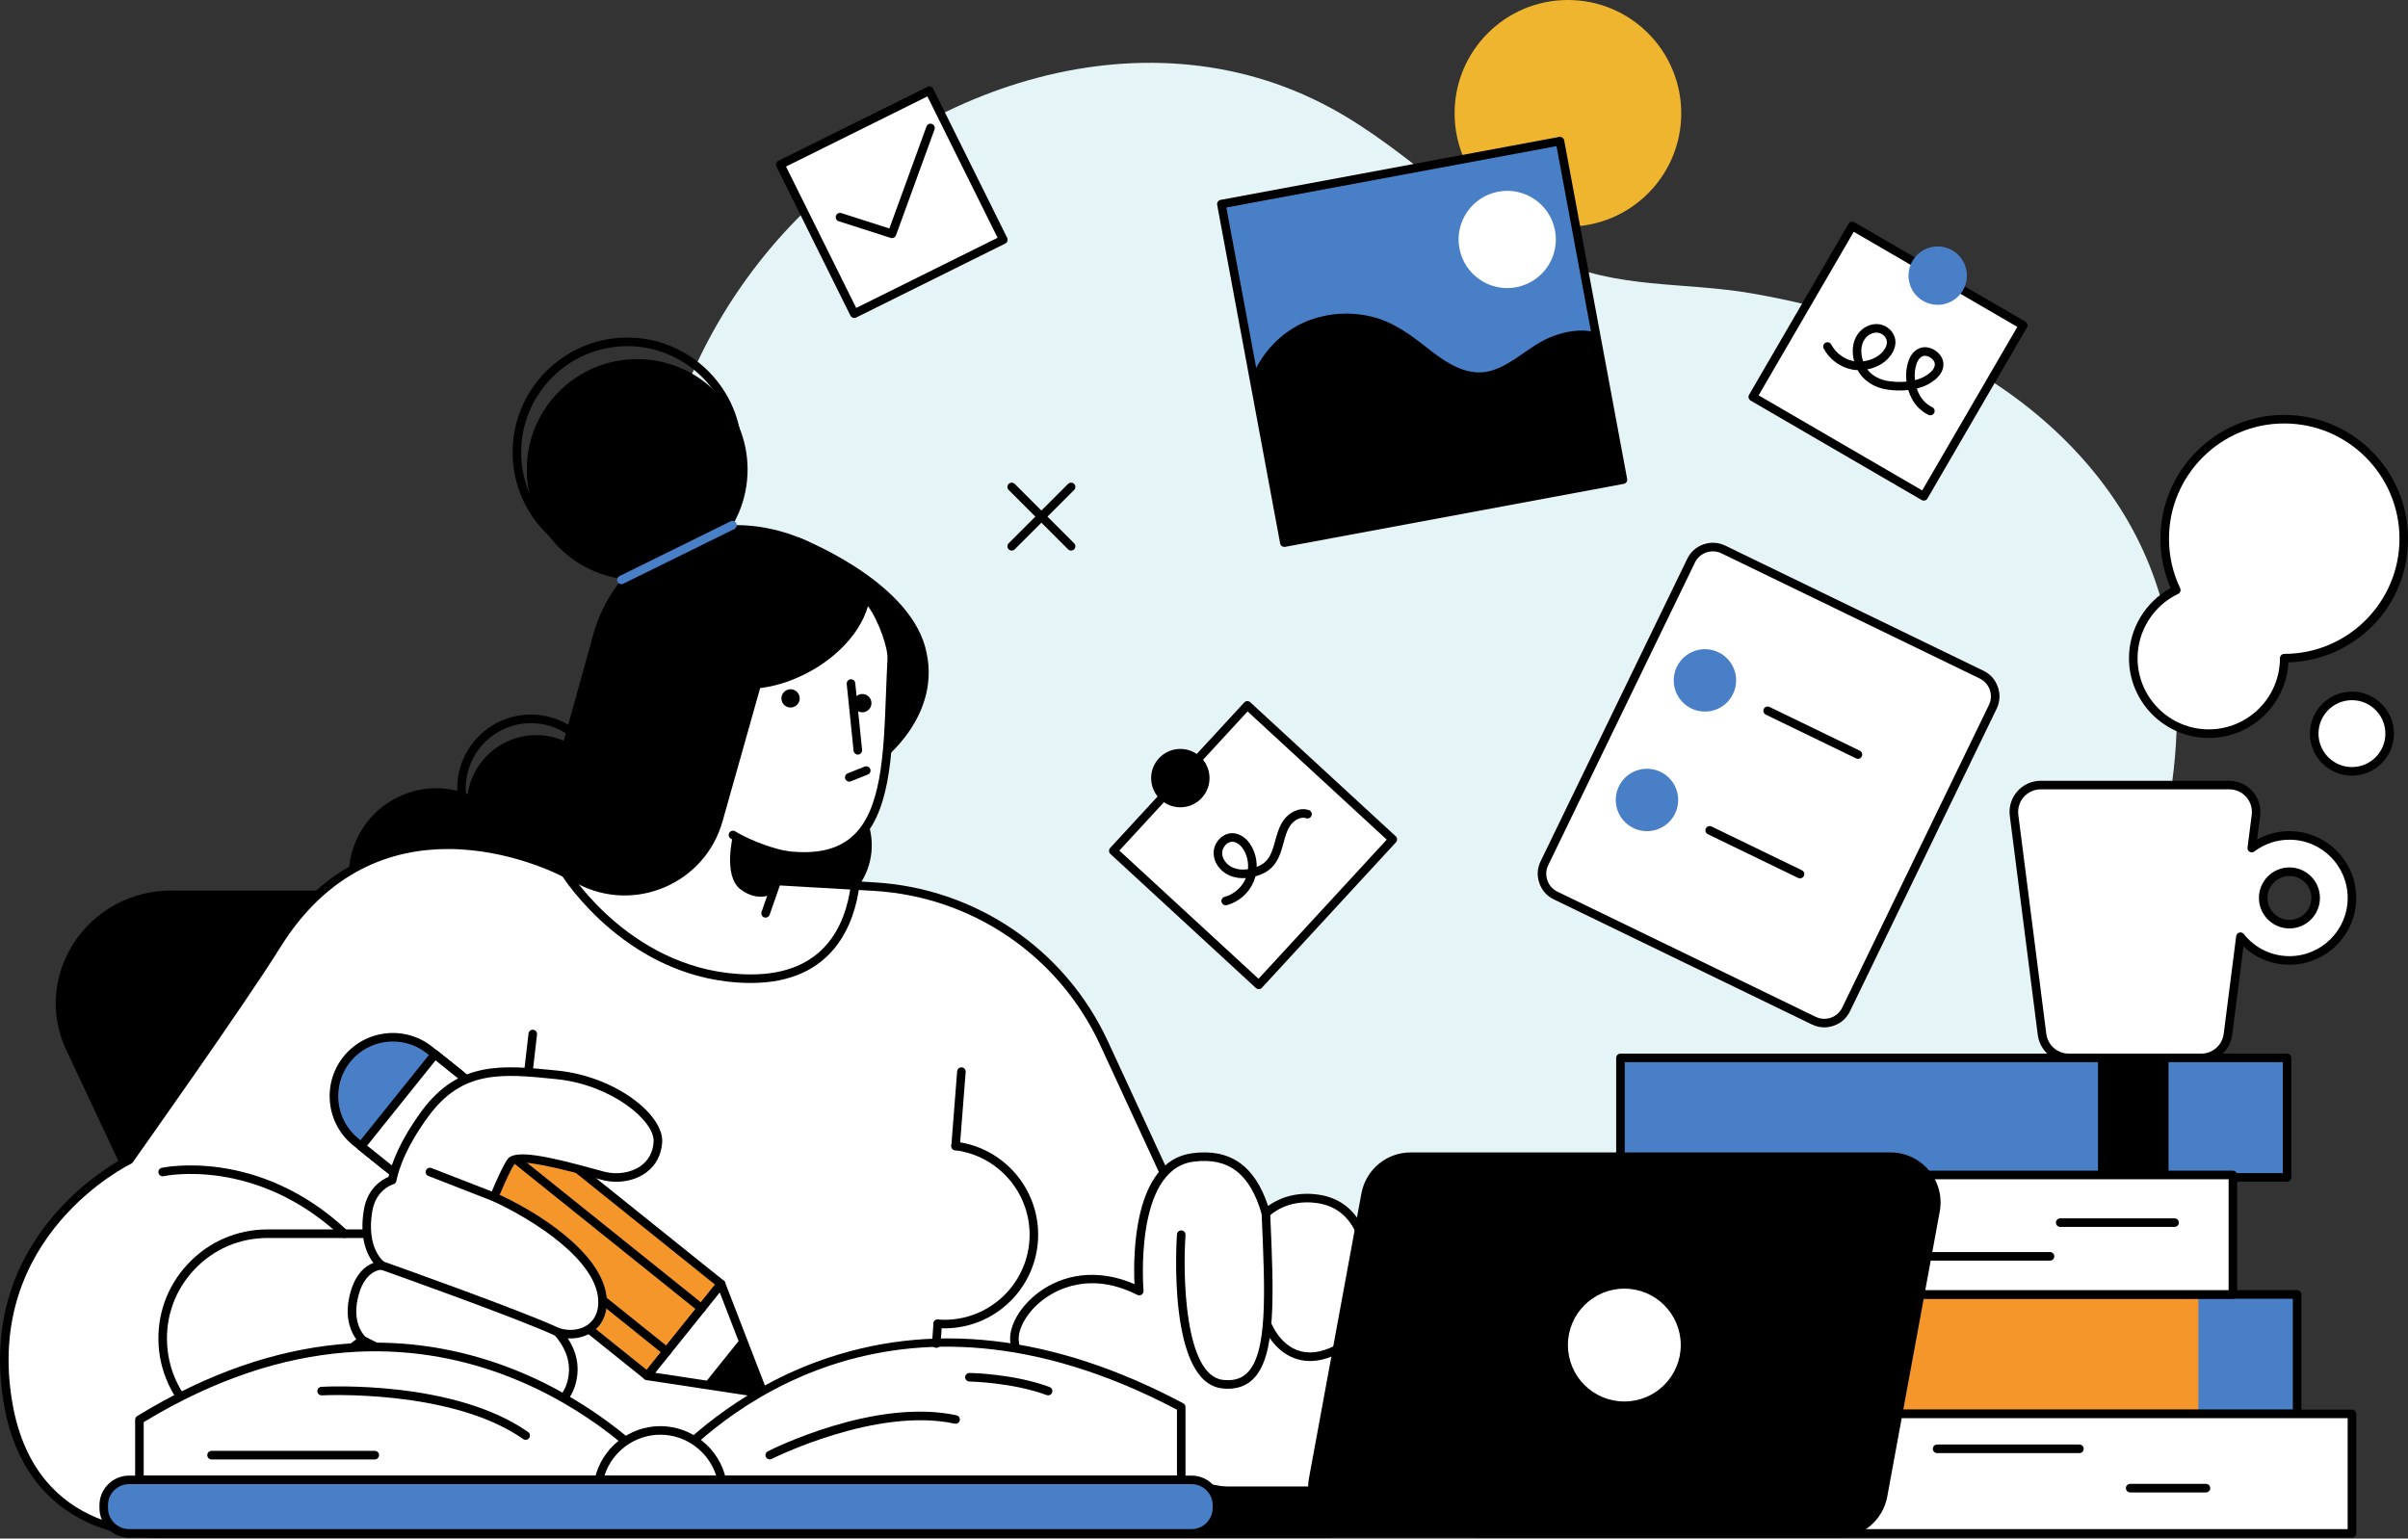
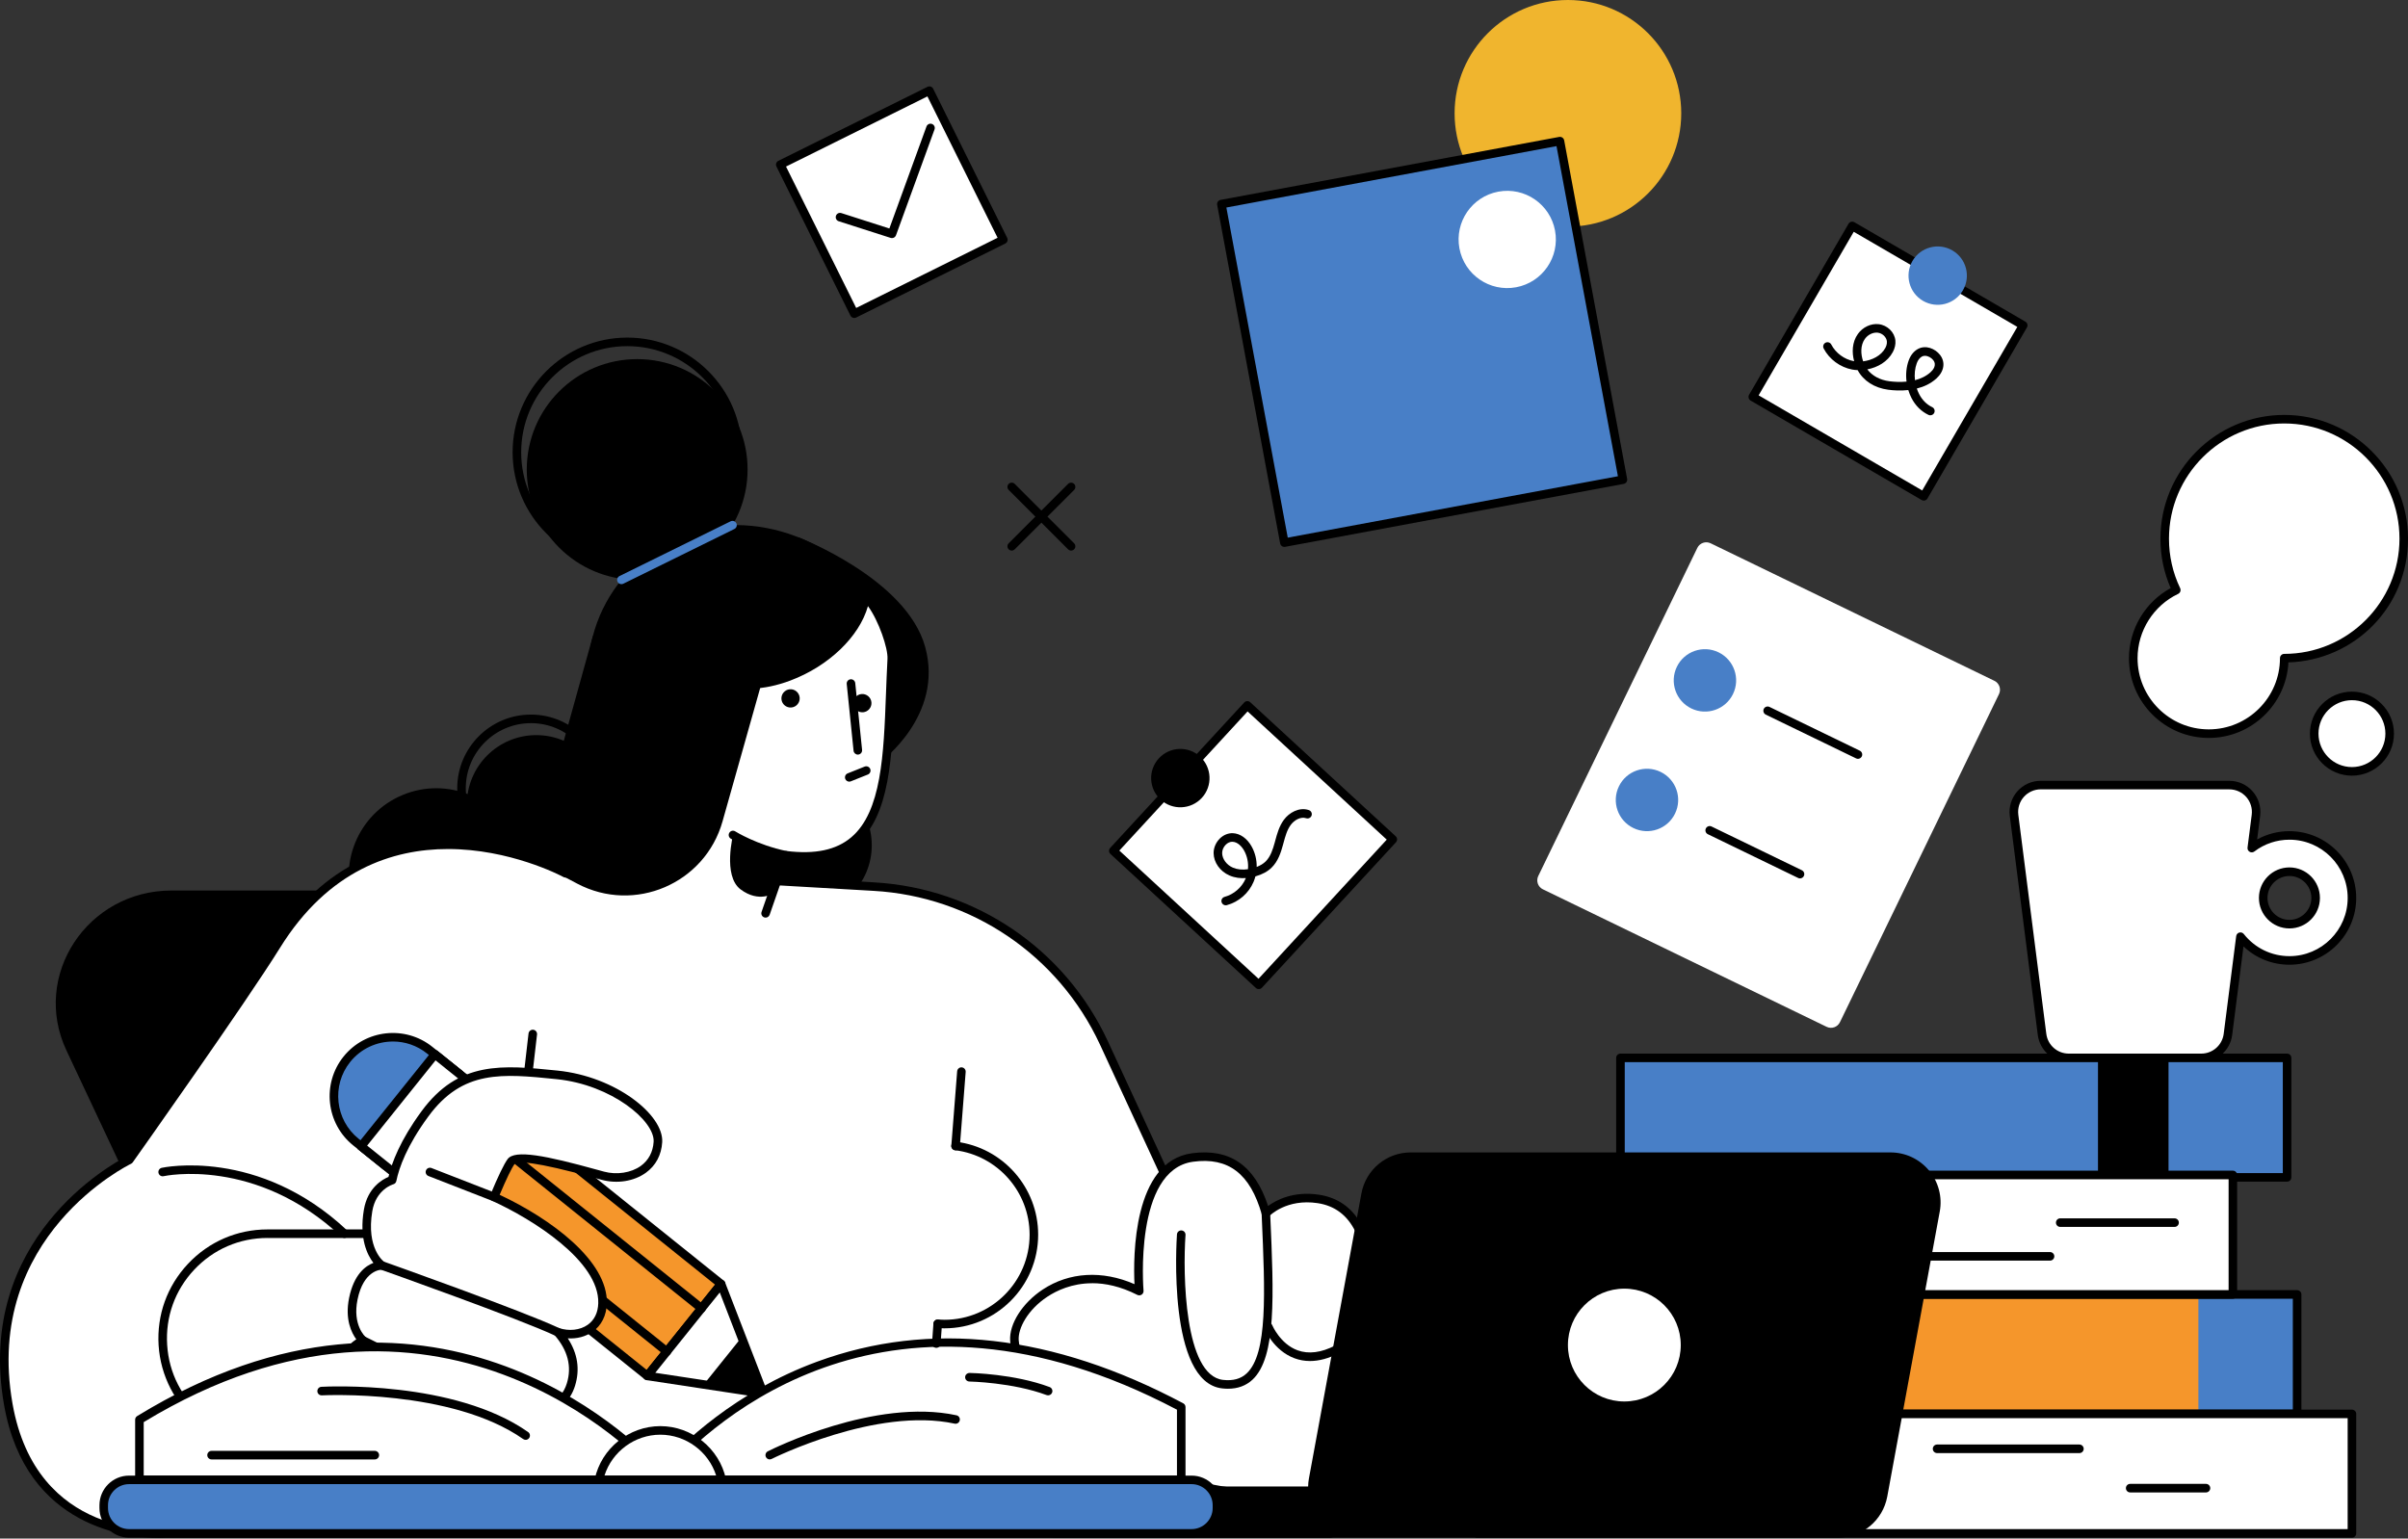
<svg xmlns="http://www.w3.org/2000/svg" width="1000" height="639" viewBox="0 0 1000 639" fill="none">
  <rect x="0" y="0" width="1000" height="639" fill="#333333" stroke="none" />
  <g clip-path="url(#clip0_47_331)">
    <path d="M651.13 94.12C677.121 94.12 698.19 73.05 698.19 47.06C698.19 21.07 677.121 0 651.13 0C625.14 0 604.07 21.07 604.07 47.06C604.07 73.05 625.14 94.12 651.13 94.12Z" fill="#F0B52E" />
-     <path d="M903.51 283.44C902.25 265.65 898.38 248.23 891.41 231.86C876.76 197.47 848.59 169.9 815.98 151.64C788.67 136.35 758.35 127.24 727.63 121.88C699.11 116.9 671.51 120.27 644.13 107.29C610.41 91.3 585.18 62.44 552.51 44.77C473.26 1.9 374.96 37.6 319.83 103.24C267.9 165.07 255.01 249.68 283.98 324.64C337.32 462.67 493.83 559.67 641.06 551.09C724.9 546.21 807.57 508.36 856.71 438.7C886.9 395.9 907.39 337.89 903.53 283.45L903.51 283.44Z" fill="#E5F4F7" />
    <path d="M331.34 223.07C331.34 223.07 376.33 240.21 384.2 268.66C392.07 297.11 365.84 316.27 365.84 316.27L331.34 223.07Z" fill="black" />
    <path d="M222.7 362.96C238.617 362.96 251.52 350.057 251.52 334.14C251.52 318.223 238.617 305.32 222.7 305.32C206.783 305.32 193.88 318.223 193.88 334.14C193.88 350.057 206.783 362.96 222.7 362.96Z" fill="black" />
    <path d="M220.48 357.99C203.61 357.99 189.88 344.26 189.88 327.39C189.88 310.52 203.61 296.79 220.48 296.79C237.35 296.79 251.08 310.52 251.08 327.39C251.08 344.26 237.35 357.99 220.48 357.99ZM220.48 300.35C205.57 300.35 193.43 312.48 193.43 327.4C193.43 342.32 205.56 354.45 220.48 354.45C235.4 354.45 247.53 342.32 247.53 327.4C247.53 312.48 235.4 300.35 220.48 300.35Z" fill="black" />
    <path d="M333.21 379.9C349.127 379.9 362.03 366.997 362.03 351.08C362.03 335.163 349.127 322.26 333.21 322.26C317.293 322.26 304.39 335.163 304.39 351.08C304.39 366.997 317.293 379.9 333.21 379.9Z" fill="black" />
    <path d="M195.219 397.289C213.742 389.533 222.471 368.23 214.715 349.707C206.959 331.184 185.656 322.456 167.133 330.212C148.61 337.968 139.882 359.271 147.637 377.794C155.393 396.317 176.696 405.045 195.219 397.289Z" fill="black" />
    <path d="M320.48 369.86H71.26C36.24 369.86 12.98 405.22 27.58 436.26L118.14 628.88H473.1L364.17 397.19C356.34 380.53 339.27 369.86 320.49 369.86H320.48Z" fill="black" />
    <path d="M552.58 636.87L458.41 433.09C440.95 395.49 404.21 370.57 362.82 368.23C341.53 367.03 317.18 365.61 292.9 364.1L234.86 362.69C234.86 362.69 158.57 322.08 114.77 392.74C100.55 415.68 53.67 481.75 53.67 481.75C53.67 481.75 -9.16 511.36 3.44 583.2C13.73 641.91 68.81 636.86 68.81 636.86H552.6L552.58 636.87Z" fill="white" />
    <path d="M65.89 638.74C54.19 638.74 10.74 635.18 1.68 583.51C-10.44 514.34 46.86 483.22 52.47 480.36C56.24 475.04 99.76 413.56 113.25 391.81C155.8 323.17 229.28 357.92 235.3 360.93L292.94 362.33C314.44 363.67 337.96 365.06 362.92 366.47C405.04 368.85 442.25 394.09 460.02 432.35L554.19 636.14C554.45 636.69 554.4 637.33 554.07 637.84C553.74 638.35 553.18 638.66 552.57 638.66H68.8C68.75 638.66 67.69 638.75 65.89 638.75V638.74ZM186.03 352.63C163.08 352.63 136.34 361.32 116.27 393.68C102.18 416.4 55.58 482.12 55.11 482.78C54.93 483.03 54.69 483.23 54.42 483.36C53.8 483.65 -7.02 513.28 5.18 582.9C15.06 639.26 66.46 635.3 68.63 635.1H549.8L456.79 433.83C439.57 396.77 403.53 372.31 362.71 370C337.72 368.59 314.19 367.2 292.78 365.87L234.8 364.47C234.52 364.47 234.25 364.39 234.01 364.26C232.4 363.4 211.57 352.63 186.02 352.63H186.03Z" fill="black" />
    <path d="M168.46 512.39H111.11C85.98 512.39 66.06 533.61 67.64 558.69C69.24 584 92.04 602.6 117.15 599.07L182.85 589.86L168.45 512.39H168.46Z" fill="white" />
    <path d="M111.16 601.27C100.78 601.27 90.59 597.69 82.46 591.07C72.71 583.12 66.67 571.36 65.87 558.8C65.07 546.17 69.4 534.14 78.06 524.92C86.72 515.7 98.46 510.62 111.11 510.62H168.46C169.32 510.62 170.05 511.23 170.21 512.07L184.61 589.54C184.7 590.02 184.59 590.51 184.31 590.9C184.03 591.29 183.59 591.55 183.11 591.62L117.41 600.83C115.33 601.12 113.24 601.27 111.16 601.27ZM111.11 514.17C99.45 514.17 88.63 518.85 80.65 527.35C72.67 535.85 68.68 546.94 69.42 558.58C70.16 570.32 75.59 580.88 84.71 588.32C93.83 595.75 105.27 598.95 116.92 597.32L180.78 588.37L166.99 514.18H111.12L111.11 514.17Z" fill="black" />
    <path d="M950.76 346.99C944.88 346.99 939.45 348.95 935.1 352.25L936.84 338.64C937.69 331.97 932.5 326.07 925.78 326.07H847.47C840.75 326.07 835.55 331.97 836.41 338.64L848.04 429.65C848.75 435.22 853.49 439.39 859.1 439.39H914.16C919.77 439.39 924.51 435.22 925.22 429.65L930.41 389.05C935.16 395.06 942.51 398.91 950.77 398.91C965.11 398.91 976.73 387.29 976.73 372.95C976.73 358.61 965.11 346.99 950.77 346.99H950.76ZM950.76 383.84C944.74 383.84 939.87 378.96 939.87 372.95C939.87 366.94 944.75 362.06 950.76 362.06C956.77 362.06 961.65 366.94 961.65 372.95C961.65 378.96 956.77 383.84 950.76 383.84Z" fill="white" />
    <path d="M914.15 441.16H859.09C852.6 441.16 847.09 436.3 846.26 429.87L834.63 338.86C834.16 335.18 835.3 331.46 837.75 328.68C840.2 325.89 843.74 324.29 847.46 324.29H925.77C929.48 324.29 933.02 325.89 935.48 328.68C937.93 331.47 939.07 335.18 938.6 338.86L937.35 348.66C941.43 346.39 946 345.21 950.76 345.21C966.05 345.21 978.49 357.65 978.49 372.95C978.49 388.25 966.05 400.68 950.76 400.68C943.57 400.68 936.8 397.95 931.68 393.07L926.98 429.87C926.16 436.31 920.64 441.16 914.15 441.16ZM847.47 327.84C844.78 327.84 842.21 329 840.43 331.02C838.65 333.04 837.83 335.73 838.17 338.4L849.8 429.41C850.4 434.08 854.39 437.6 859.1 437.6H914.16C918.87 437.6 922.86 434.08 923.46 429.41L928.65 388.81C928.74 388.1 929.25 387.51 929.94 387.32C930.63 387.13 931.37 387.37 931.81 387.93C936.43 393.77 943.35 397.12 950.77 397.12C964.1 397.12 974.95 386.27 974.95 372.94C974.95 359.61 964.1 348.76 950.77 348.76C945.46 348.76 940.41 350.45 936.19 353.66C935.62 354.09 934.85 354.14 934.23 353.78C933.61 353.42 933.27 352.73 933.36 352.02L935.1 338.41C935.44 335.74 934.62 333.05 932.84 331.03C931.06 329.01 928.5 327.85 925.8 327.85H847.49L847.47 327.84ZM950.76 385.61C943.77 385.61 938.09 379.93 938.09 372.94C938.09 365.95 943.77 360.27 950.76 360.27C957.75 360.27 963.43 365.95 963.43 372.94C963.43 379.93 957.75 385.61 950.76 385.61ZM950.76 363.83C945.73 363.83 941.65 367.92 941.65 372.94C941.65 377.96 945.74 382.05 950.76 382.05C955.78 382.05 959.87 377.96 959.87 372.94C959.87 367.92 955.78 363.83 950.76 363.83Z" fill="black" />
    <path d="M948.59 174.11C921.18 174.11 898.96 196.33 898.96 223.74C898.96 231.37 900.69 238.6 903.77 245.07C893.21 250.11 885.9 260.89 885.9 273.37C885.9 290.68 899.93 304.71 917.24 304.71C934.55 304.71 948.58 290.68 948.58 273.37C975.99 273.37 998.21 251.15 998.21 223.74C998.21 196.33 975.99 174.11 948.58 174.11H948.59Z" fill="white" />
    <path d="M992.39 304.71C992.39 313.37 985.37 320.38 976.72 320.38C968.07 320.38 961.05 313.36 961.05 304.71C961.05 296.06 968.07 289.04 976.72 289.04C985.37 289.04 992.39 296.06 992.39 304.71Z" fill="white" />
    <path d="M917.25 306.49C898.99 306.49 884.13 291.63 884.13 273.37C884.13 261.26 890.87 250.02 901.45 244.26C898.62 237.78 897.19 230.89 897.19 223.74C897.19 195.39 920.25 172.33 948.6 172.33C976.95 172.33 1000.01 195.39 1000.01 223.74C1000.01 252.09 977.88 274.2 950.34 275.12C949.43 292.57 934.94 306.49 917.26 306.49H917.25ZM948.59 175.88C922.2 175.88 900.74 197.35 900.74 223.73C900.74 230.92 902.3 237.84 905.38 244.29C905.8 245.18 905.43 246.24 904.54 246.66C894.3 251.54 887.69 262.02 887.69 273.36C887.69 289.66 900.95 302.93 917.26 302.93C933.57 302.93 946.83 289.67 946.83 273.36C946.83 272.38 947.62 271.58 948.61 271.58C974.99 271.58 996.46 250.11 996.46 223.73C996.46 197.35 974.99 175.88 948.61 175.88H948.59Z" fill="black" />
    <path d="M976.72 322.16C967.1 322.16 959.27 314.33 959.27 304.71C959.27 295.09 967.1 287.26 976.72 287.26C986.34 287.26 994.17 295.09 994.17 304.71C994.17 314.33 986.34 322.16 976.72 322.16ZM976.72 290.81C969.06 290.81 962.83 297.04 962.83 304.7C962.83 312.36 969.06 318.59 976.72 318.59C984.38 318.59 990.61 312.36 990.61 304.7C990.61 297.04 984.38 290.81 976.72 290.81Z" fill="black" />
    <path d="M949.78 439.38H672.95V489H949.78V439.38Z" fill="#487FC7" />
    <path d="M900.55 439.38H871.26V489H900.55V439.38Z" fill="black" />
    <path d="M949.78 490.78H672.95C671.97 490.78 671.17 489.98 671.17 489V439.38C671.17 438.4 671.96 437.6 672.95 437.6H949.78C950.76 437.6 951.56 438.4 951.56 439.38V489C951.56 489.98 950.77 490.78 949.78 490.78ZM674.73 487.23H948.01V441.16H674.73V487.23Z" fill="black" />
    <path d="M953.95 537.62H660.75V587.24H953.95V537.62Z" fill="#F5962B" />
    <path d="M953.96 537.62H912.95V587.24H953.96V537.62Z" fill="#487FC7" />
    <path d="M953.95 589.03H660.75C659.77 589.03 658.97 588.23 658.97 587.25V537.63C658.97 536.65 659.76 535.85 660.75 535.85H953.95C954.93 535.85 955.73 536.65 955.73 537.63V587.25C955.73 588.23 954.94 589.03 953.95 589.03ZM662.53 585.47H952.17V539.4H662.53V585.47Z" fill="black" />
    <path d="M976.71 587.25H613.31V636.87H976.71V587.25Z" fill="white" />
    <path d="M976.72 638.65H613.32C612.34 638.65 611.54 637.85 611.54 636.87V587.25C611.54 586.27 612.33 585.47 613.32 585.47H976.72C977.7 585.47 978.5 586.27 978.5 587.25V636.87C978.5 637.85 977.71 638.65 976.72 638.65ZM615.09 635.09H974.94V589.02H615.09V635.09Z" fill="black" />
    <path d="M863.54 603.52H804.44C803.46 603.52 802.66 602.72 802.66 601.74C802.66 600.76 803.45 599.96 804.44 599.96H863.54C864.52 599.96 865.32 600.76 865.32 601.74C865.32 602.72 864.53 603.52 863.54 603.52Z" fill="black" />
    <path d="M916.1 619.86H884.63C883.65 619.86 882.85 619.06 882.85 618.08C882.85 617.1 883.64 616.3 884.63 616.3H916.1C917.08 616.3 917.88 617.1 917.88 618.08C917.88 619.06 917.09 619.86 916.1 619.86Z" fill="black" />
    <path d="M927.27 488H634.07V537.62H927.27V488Z" fill="white" />
    <path d="M927.27 488H634.07V537.62H927.27V488Z" fill="white" />
    <path d="M927.27 488H634.07V537.62H927.27V488Z" fill="white" />
    <path d="M927.27 539.4H634.07C633.09 539.4 632.29 538.6 632.29 537.62V488C632.29 487.02 633.09 486.22 634.07 486.22H927.27C928.25 486.22 929.05 487.02 929.05 488V537.62C929.05 538.6 928.25 539.4 927.27 539.4ZM635.85 535.85H925.5V489.78H635.85V535.85Z" fill="black" />
    <path d="M903.06 509.58H855.58C854.6 509.58 853.8 508.78 853.8 507.8C853.8 506.82 854.59 506.02 855.58 506.02H903.06C904.04 506.02 904.84 506.82 904.84 507.8C904.84 508.78 904.05 509.58 903.06 509.58Z" fill="black" />
    <path d="M851.34 523.58H796.55C795.57 523.58 794.77 522.78 794.77 521.8C794.77 520.82 795.57 520.02 796.55 520.02H851.34C852.32 520.02 853.12 520.82 853.12 521.8C853.12 522.78 852.33 523.58 851.34 523.58Z" fill="black" />
    <path d="M828.226 282.758L710.398 225.645C708.34 224.648 705.864 225.508 704.867 227.565L638.817 363.831C637.82 365.889 638.679 368.365 640.737 369.362L758.565 426.475C760.622 427.472 763.098 426.613 764.096 424.555L830.145 288.289C831.143 286.232 830.283 283.755 828.226 282.758Z" fill="white" />
-     <path d="M757.62 426.7C755.86 426.7 754.11 426.3 752.48 425.51L645.24 373.53C642.4 372.16 640.27 369.76 639.24 366.78C638.21 363.8 638.4 360.6 639.77 357.76L700.69 232.08C702.06 229.24 704.46 227.11 707.44 226.08C710.42 225.05 713.62 225.23 716.46 226.61L823.7 278.59C826.54 279.96 828.67 282.36 829.7 285.34C830.73 288.32 830.55 291.52 829.17 294.36L768.25 420.04C766.88 422.88 764.48 425.01 761.5 426.04C760.23 426.48 758.92 426.7 757.62 426.7ZM711.31 228.99C710.4 228.99 709.49 229.14 708.6 229.45C706.52 230.17 704.84 231.66 703.88 233.64L642.96 359.32C642 361.3 641.87 363.54 642.59 365.62C643.31 367.7 644.8 369.38 646.78 370.34L754.02 422.32C756 423.28 758.24 423.41 760.32 422.69C762.4 421.97 764.07 420.48 765.04 418.5L825.96 292.82C826.92 290.84 827.05 288.6 826.33 286.52C825.61 284.44 824.12 282.76 822.14 281.8L714.9 229.82C713.76 229.27 712.54 228.99 711.31 228.99Z" fill="black" />
    <path d="M689.61 320.59C696.05 323.71 698.74 331.46 695.62 337.9C692.5 344.34 684.75 347.03 678.31 343.91C671.87 340.79 669.18 333.04 672.3 326.6C675.42 320.16 683.17 317.47 689.61 320.59Z" fill="#487FC7" />
    <path d="M713.68 270.93C720.12 274.05 722.81 281.8 719.69 288.24C716.57 294.68 708.82 297.37 702.38 294.25C695.94 291.13 693.25 283.38 696.37 276.94C699.49 270.5 707.24 267.81 713.68 270.93Z" fill="#487FC7" />
    <path d="M747.51 364.83C747.25 364.83 746.98 364.77 746.74 364.65L709.23 346.47C708.35 346.04 707.98 344.98 708.41 344.09C708.84 343.21 709.9 342.84 710.78 343.27L748.29 361.45C749.17 361.88 749.54 362.94 749.11 363.83C748.8 364.46 748.17 364.83 747.51 364.83Z" fill="black" />
    <path d="M771.58 315.17C771.32 315.17 771.06 315.11 770.81 314.99L733.3 296.81C732.42 296.38 732.05 295.32 732.47 294.43C732.9 293.55 733.97 293.18 734.84 293.61L772.35 311.79C773.23 312.22 773.6 313.28 773.17 314.17C772.86 314.8 772.23 315.17 771.57 315.17H771.58Z" fill="black" />
    <path d="M647.822 58.664L507.21 84.801L533.347 225.412L673.959 199.275L647.822 58.664Z" fill="#487FC7" />
    <path d="M645.78 95.76C647.82 106.73 640.58 117.27 629.62 119.31C618.65 121.35 608.11 114.11 606.07 103.15C604.03 92.18 611.27 81.64 622.23 79.6C633.2 77.56 643.74 84.8 645.78 95.76Z" fill="white" />
-     <path d="M662.59 138.02C656.27 136.39 649.56 137.66 643.54 140.19C635.04 143.78 628.34 151.22 619.52 153.9C609.8 156.86 600.84 150.88 593.51 145.13C585.83 139.09 578.51 133.47 568.78 131.31C560.68 129.51 552.1 129.99 544.29 132.8C533.45 136.69 524.9 145.18 520.38 155.51L533.37 225.37L673.98 199.22L662.6 138.01L662.59 138.02Z" fill="black" />
    <path d="M533.36 227.15C532.52 227.15 531.77 226.55 531.62 225.7L505.47 85.09C505.38 84.63 505.48 84.15 505.75 83.76C506.02 83.37 506.43 83.1 506.89 83.02L647.5 56.87C648.45 56.69 649.39 57.33 649.57 58.29L675.72 198.9C675.81 199.36 675.71 199.84 675.44 200.23C675.17 200.62 674.76 200.89 674.3 200.97L533.69 227.12C533.58 227.14 533.47 227.15 533.36 227.15ZM509.29 86.19L534.78 223.3L671.89 197.8L646.39 60.69L509.28 86.19H509.29Z" fill="black" />
    <path d="M244.5 273.67C241.08 307.6 265.83 337.88 299.76 341.3C333.69 344.72 360.73 319.49 367.39 286.04C374.81 248.78 346.06 221.83 312.13 218.41C278.2 214.99 247.92 239.74 244.5 273.67Z" fill="black" />
    <path d="M370.34 273.73C370.62 268.59 366.41 256.84 361.88 250.69C361.08 249.6 359.4 249.94 359 251.24C351.78 274.95 315.36 291.6 298.21 280.95L289.32 305.61C305.38 333.05 279.93 364.21 260.5 364.5L317.94 379.35L326.33 355.21C372.16 360.9 367.97 316.96 370.34 273.73Z" fill="white" />
    <path d="M317.94 381.12C317.75 381.12 317.55 381.09 317.36 381.02C316.43 380.7 315.94 379.69 316.26 378.76L324.65 354.62C324.93 353.83 325.73 353.34 326.55 353.44C338.47 354.92 347.3 353.05 353.55 347.73C366.09 337.06 366.99 313.34 367.93 288.22C368.11 283.4 368.3 278.51 368.56 273.63C368.8 269.21 364.91 257.81 360.45 251.74C356.8 264.58 344.05 276.7 328.23 282.65C317.08 286.84 306.65 287.12 299.18 283.5L291.28 305.43C298.06 317.59 297.78 331.93 290.46 344.92C283.47 357.33 271.16 366.11 260.54 366.28C259.54 366.28 258.75 365.5 258.74 364.53C258.72 363.55 259.51 362.74 260.49 362.72C269.92 362.58 280.97 354.54 287.37 343.18C294.19 331.07 294.35 317.7 287.8 306.51C287.53 306.06 287.48 305.51 287.66 305.01L296.55 280.35C296.73 279.85 297.13 279.45 297.64 279.27C298.15 279.09 298.71 279.16 299.16 279.44C305.66 283.48 316.06 283.44 326.98 279.33C341.8 273.76 353.71 262.53 357.3 250.72C357.69 249.46 358.73 248.53 360.03 248.31C361.29 248.1 362.55 248.6 363.31 249.63C367.98 255.97 372.42 268.18 372.11 273.82C371.84 278.68 371.66 283.55 371.48 288.35C370.5 314.27 369.58 338.76 355.85 350.44C349.06 356.22 339.78 358.41 327.54 357.14L319.62 379.93C319.36 380.66 318.68 381.12 317.94 381.12Z" fill="black" />
    <path d="M326.33 356.99C326.21 356.99 326.09 356.98 325.97 356.95C312.95 354.24 303.83 348.54 303.44 348.3C302.61 347.78 302.36 346.68 302.89 345.85C303.41 345.02 304.51 344.77 305.34 345.3C305.43 345.36 314.33 350.91 326.69 353.48C327.65 353.68 328.27 354.62 328.07 355.58C327.9 356.42 327.16 357 326.33 357V356.99Z" fill="black" />
    <path d="M321.28 370.99C321.28 370.99 315.24 375.11 307.58 369.42C299.97 363.77 304.55 346.26 304.55 346.26L326.33 355.21L321.29 370.99H321.28Z" fill="black" />
    <path d="M356.24 313.41C355.34 313.41 354.57 312.73 354.47 311.81L351.63 284.08C351.53 283.1 352.24 282.23 353.22 282.13C354.17 282.03 355.07 282.74 355.17 283.72L358.01 311.45C358.11 312.43 357.4 313.3 356.42 313.4C356.36 313.4 356.3 313.4 356.24 313.4V313.41Z" fill="black" />
    <path d="M324.52 290.4C324.71 292.49 326.55 294.03 328.64 293.85C330.73 293.66 332.27 291.82 332.09 289.73C331.9 287.64 330.06 286.1 327.97 286.28C325.88 286.47 324.34 288.31 324.52 290.4Z" fill="black" />
    <path d="M354.32 292.38C354.51 294.47 356.35 296.01 358.44 295.83C360.53 295.64 362.07 293.8 361.89 291.71C361.7 289.62 359.86 288.08 357.77 288.26C355.68 288.45 354.14 290.29 354.32 292.38Z" fill="black" />
    <path d="M352.68 324.64C351.98 324.64 351.31 324.22 351.03 323.52C350.67 322.61 351.11 321.57 352.02 321.21L359.08 318.39C359.99 318.03 361.02 318.47 361.39 319.38C361.75 320.29 361.31 321.33 360.4 321.69L353.34 324.51C353.12 324.6 352.9 324.64 352.68 324.64Z" fill="black" />
    <path d="M180.6 437.93L149.961 476.105L268.8 571.484L299.439 533.308L180.6 437.93Z" fill="#F5962B" />
    <path d="M268.81 573.24C268.41 573.24 268.01 573.1 267.7 572.85L148.86 477.47C148.09 476.86 147.97 475.74 148.59 474.97L179.23 436.79C179.52 436.42 179.95 436.19 180.42 436.14C180.9 436.09 181.36 436.23 181.73 436.52L300.57 531.9C301.34 532.51 301.46 533.63 300.84 534.4L270.2 572.58C269.91 572.95 269.48 573.18 269.01 573.23C268.95 573.23 268.88 573.24 268.82 573.24H268.81ZM152.47 475.81L268.54 568.96L296.95 533.55L180.88 440.4L152.47 475.81Z" fill="black" />
    <path d="M268.81 571.46L317.04 578.78L299.45 533.28L268.81 571.46Z" fill="white" />
    <path d="M317.04 578.78L308 555.4L292.25 575.02L317.04 578.78Z" fill="black" />
    <path d="M276.93 563.13C276.54 563.13 276.15 563 275.82 562.74L167.35 475.69C166.58 475.08 166.46 473.96 167.08 473.19C167.69 472.42 168.81 472.3 169.58 472.92L278.05 559.97C278.82 560.58 278.94 561.7 278.32 562.47C277.97 562.91 277.45 563.14 276.93 563.14V563.13Z" fill="black" />
    <path d="M291.33 545.18C290.94 545.18 290.55 545.05 290.22 544.79L181.75 457.74C180.98 457.13 180.86 456.01 181.48 455.24C182.09 454.47 183.21 454.35 183.98 454.97L292.45 542.02C293.22 542.63 293.34 543.75 292.72 544.52C292.37 544.96 291.85 545.19 291.33 545.19V545.18Z" fill="black" />
    <path d="M160.34 484.41L147.81 474.36C137.27 465.9 135.58 450.49 144.04 439.95C152.5 429.41 167.91 427.72 178.45 436.18L190.98 446.23L160.34 484.41Z" fill="#487FC7" />
    <path d="M160.34 486.19C159.95 486.19 159.56 486.06 159.23 485.8L146.7 475.75C135.41 466.69 133.6 450.13 142.66 438.84C151.72 427.55 168.28 425.74 179.57 434.8L192.1 444.85C192.47 445.14 192.7 445.57 192.75 446.04C192.8 446.51 192.67 446.98 192.37 447.35L161.73 485.53C161.38 485.97 160.86 486.2 160.34 486.2V486.19ZM163.16 432.58C156.51 432.58 149.91 435.48 145.43 441.06C137.6 450.82 139.17 465.14 148.93 472.97L160.07 481.91L188.48 446.5L177.34 437.56C173.16 434.2 168.14 432.57 163.16 432.57V432.58Z" fill="black" />
    <path d="M180.609 437.93L149.97 476.106L166.66 489.5L197.299 451.325L180.609 437.93Z" fill="white" />
    <path d="M166.65 491.26C166.26 491.26 165.87 491.13 165.54 490.87L148.85 477.48C148.48 477.19 148.25 476.76 148.2 476.29C148.15 475.82 148.29 475.35 148.58 474.98L179.22 436.8C179.83 436.03 180.95 435.91 181.72 436.53L198.41 449.92C198.78 450.21 199.01 450.64 199.06 451.11C199.11 451.58 198.97 452.05 198.68 452.42L168.04 490.6C167.69 491.04 167.17 491.27 166.65 491.27V491.26ZM152.47 475.81L166.38 486.98L194.79 451.57L180.88 440.4L152.47 475.81Z" fill="black" />
    <path d="M317.04 580.56C316.95 580.56 316.86 580.56 316.77 580.54L268.55 573.22C267.92 573.12 267.39 572.7 267.16 572.11C266.93 571.52 267.03 570.85 267.43 570.35L298.07 532.17C298.47 531.68 299.1 531.43 299.73 531.53C300.36 531.63 300.89 532.05 301.12 532.65L318.7 578.14C318.93 578.73 318.82 579.4 318.43 579.89C318.09 580.31 317.58 580.55 317.04 580.55V580.56ZM272.13 570.17L314.27 576.56L298.91 536.8L272.13 570.16V570.17Z" fill="black" />
    <path d="M231.3 446.42C208.01 444.06 191.22 442.51 176.46 462.62C167.12 475.35 163.93 484.87 162.85 490.14C162.85 490.14 154.58 492.42 152.85 502.76C150.03 519.58 158.56 525.57 158.56 525.57C158.56 525.57 149.59 525.31 146.72 539.41C144.3 551.28 150.73 556.71 150.73 556.71C150.73 556.71 140.53 561.35 140.82 572.92C141.13 585.26 154.34 595.21 168.46 601.13C184.86 607.99 205.58 616.5 212.84 602.58C215.65 597.19 215.78 591.36 214.45 586.2C223.96 587.2 233.87 585.49 237.09 575.04C239.81 566.2 236.44 558.85 231.53 553.25C239.92 556.03 249.9 552.19 250.21 541.29C250.7 523.73 224.6 505.97 205.17 497.14C207.44 491.69 210.46 484.84 212.23 482.43C215.34 478.19 240.8 485.71 250.36 488.31C259.92 490.91 272.45 486.66 273.21 474.29C273.82 464.24 254.58 448.78 231.3 446.42Z" fill="white" />
    <path d="M199.16 611.84C189.44 611.84 177.52 606.85 167.77 602.77C159.27 599.21 139.44 589.18 139.04 572.97C138.81 563.6 144.72 558.4 147.96 556.26C145.99 553.6 143.16 547.98 144.98 539.06C146.97 529.32 151.73 525.79 155.07 524.52C152.5 521.19 149.12 514.33 151.11 502.47C152.64 493.31 158.82 489.85 161.33 488.81C162.7 482.88 166.21 473.6 175.03 461.57C190.5 440.49 208.59 442.33 231.49 444.65C255.75 447.11 275.69 463.07 275 474.4C274.67 479.75 272.31 484.15 268.17 487.12C263.26 490.64 256.27 491.75 249.91 490.03L247.09 489.25C221.52 482.18 214.8 482.21 213.68 483.48C212.47 485.13 210.29 489.63 207.5 496.24C228.7 506.19 252.5 523.65 252.01 541.33C251.87 546.36 249.76 550.56 246.07 553.14C243.18 555.16 239.56 556.1 235.79 555.86C239.89 562.12 240.91 568.72 238.81 575.54C236.87 581.83 231.44 588.93 216.7 588.14C217.4 592.34 217.32 597.83 214.43 603.38C211.19 609.59 205.67 611.82 199.18 611.82L199.16 611.84ZM158.51 527.35C158.15 527.35 150.97 527.51 148.47 539.77C146.31 550.36 151.66 555.16 151.89 555.36C152.35 555.76 152.57 556.36 152.49 556.96C152.4 557.56 152.02 558.08 151.47 558.33C151.1 558.5 142.35 562.67 142.6 572.88C142.85 582.68 152.77 592.63 169.15 599.49C184.15 605.77 204.69 614.37 211.27 601.76C214.24 596.08 213.71 590.41 212.74 586.65C212.6 586.09 212.74 585.49 213.12 585.05C213.5 584.61 214.07 584.38 214.65 584.44C226.03 585.63 233.01 582.3 235.41 574.52C237.55 567.56 235.8 560.8 230.22 554.43C229.69 553.83 229.63 552.94 230.07 552.28C230.51 551.61 231.35 551.32 232.11 551.58C236.31 552.97 240.88 552.47 244.03 550.26C246.81 548.31 248.34 545.2 248.45 541.26C248.94 523.74 221.02 506.31 204.45 498.78C203.58 498.38 203.18 497.36 203.54 496.48C206.85 488.54 209.29 483.47 210.81 481.41C213.79 477.35 226.71 479.96 248.03 485.85L250.84 486.62C256.11 488.05 262.1 487.12 266.09 484.26C269.33 481.93 271.18 478.46 271.44 474.21C271.97 465.61 254.11 450.55 231.12 448.21C208.5 445.91 192.16 444.26 177.89 463.69C168.94 475.88 165.72 485.01 164.59 490.52C164.46 491.18 163.97 491.7 163.32 491.88C163.03 491.96 156.12 494.05 154.6 503.08C152.02 518.45 159.28 523.93 159.59 524.15C160.22 524.61 160.48 525.43 160.23 526.17C159.98 526.91 159.24 527.4 158.5 527.38L158.51 527.35Z" fill="black" />
-     <path d="M205.18 498.92C204.96 498.92 204.75 498.88 204.53 498.8L177.9 488.43C176.99 488.07 176.53 487.04 176.89 486.13C177.25 485.21 178.28 484.76 179.19 485.12L205.82 495.49C206.73 495.85 207.19 496.88 206.83 497.79C206.56 498.49 205.88 498.92 205.17 498.92H205.18Z" fill="black" />
+     <path d="M205.18 498.92C204.96 498.92 204.75 498.88 204.53 498.8L177.9 488.43C176.99 488.07 176.53 487.04 176.89 486.13C177.25 485.21 178.28 484.76 179.19 485.12L205.82 495.49C206.56 498.49 205.88 498.92 205.17 498.92H205.18Z" fill="black" />
    <path d="M231.54 555.03C231.28 555.03 231.02 554.97 230.78 554.86C216.44 548.02 158.56 527.46 157.97 527.26C157.05 526.93 156.56 525.92 156.89 524.99C157.22 524.06 158.23 523.58 159.16 523.91C161.55 524.76 217.8 544.74 232.31 551.66C233.2 552.08 233.57 553.14 233.15 554.03C232.85 554.67 232.21 555.04 231.54 555.04V555.03Z" fill="black" />
    <path d="M214.46 587.98C214.27 587.98 214.07 587.95 213.88 587.88C197.41 582.22 151.86 559.27 149.93 558.3C149.05 557.86 148.7 556.79 149.14 555.91C149.58 555.03 150.65 554.68 151.53 555.12C152 555.36 198.8 578.94 215.04 584.52C215.97 584.84 216.46 585.85 216.14 586.78C215.89 587.52 215.2 587.98 214.46 587.98Z" fill="black" />
-     <path d="M311.91 408.26C311.76 408.26 311.62 408.26 311.48 408.26C261.14 407.95 233.61 364.07 233.34 363.63C232.83 362.79 233.09 361.7 233.92 361.19C234.76 360.68 235.85 360.94 236.37 361.77C236.63 362.2 263.17 404.42 311.5 404.71C311.64 404.71 311.78 404.71 311.91 404.71C342.15 404.71 351.14 384.54 353.35 367.57C353.48 366.6 354.36 365.91 355.34 366.04C356.31 366.17 357 367.06 356.87 368.03C354.91 383.08 346.45 408.26 311.9 408.26H311.91Z" fill="black" />
    <path d="M602.92 515.09C598.94 515.15 595.65 515.68 592.9 516.5C590.22 511.47 585.56 507.35 577.5 506.92C571.11 506.58 568.05 508.5 564.42 510.71C561.63 504.98 556.63 499.36 547.44 497.97C533.42 495.85 525.7 503.98 525.7 503.98C521.76 490.08 513.8 478.24 495.19 480.78C468.56 484.42 473.1 536.26 473.1 536.26C443.14 521.05 420.44 544.13 421.28 556.73C422.11 569.32 435.23 569.57 451.92 572.37C467.05 574.9 467.66 584.57 468.26 593.82C468.87 603.07 478.25 619.74 534.77 621.66C591.3 623.57 613.32 585.41 617.05 568.07C620.79 550.73 625.31 514.8 602.92 515.12V515.09Z" fill="white" />
    <path d="M538.81 623.48C537.46 623.48 536.1 623.46 534.71 623.41C476.9 621.45 467.15 604.09 466.48 593.91C465.86 584.49 465.33 576.4 451.62 574.1C449.57 573.76 447.58 573.45 445.66 573.16C431.51 571 420.33 569.29 419.5 556.83C419.04 549.88 424.6 541.15 433.02 535.59C444.05 528.3 457.8 527.53 471.13 533.35C470.59 521.85 470.53 482.34 494.94 479C510.68 476.85 521.07 484.01 526.61 500.88C529.99 498.43 537.17 494.61 547.7 496.2C555.41 497.36 561.25 501.4 565.11 508.21C568.35 506.32 571.71 504.83 577.59 505.14C584.78 505.52 590.21 508.64 593.75 514.42C596.51 513.73 599.58 513.36 602.89 513.31C608.42 513.25 612.81 515.17 616 519.06C625.59 530.76 621.14 557.47 618.78 568.42C615.42 584.01 594.54 623.48 538.8 623.48H538.81ZM453.54 532.98C445.15 532.98 438.8 536.04 434.98 538.55C426.72 544 422.73 551.75 423.05 556.59C423.66 565.78 431.41 567.39 446.2 569.64C448.14 569.94 450.15 570.24 452.21 570.59C468.7 573.35 469.44 584.59 470.03 593.62C470.51 600.9 477.77 617.92 534.83 619.85C591.22 621.73 612.05 582.83 615.32 567.66C617.07 559.52 622.11 532.11 613.26 521.31C610.76 518.26 607.39 516.76 602.95 516.86C599.41 516.91 596.2 517.36 593.41 518.19C592.6 518.43 591.73 518.07 591.33 517.32C588.46 511.92 583.77 509.02 577.41 508.68C571.67 508.38 568.94 510.03 565.5 512.12C565.07 512.38 564.48 512.49 564 512.35C563.52 512.21 563.05 511.92 562.83 511.47C559.56 504.74 554.29 500.78 547.19 499.71C534.31 497.76 527.29 504.88 527 505.19C526.56 505.65 525.9 505.84 525.29 505.68C524.67 505.53 524.18 505.06 524.01 504.44C519.2 487.48 510.13 480.51 495.45 482.51C470.78 485.88 474.85 535.57 474.89 536.07C474.95 536.71 474.65 537.34 474.11 537.7C473.58 538.06 472.89 538.1 472.31 537.81C465.3 534.25 459 532.96 453.55 532.96L453.54 532.98Z" fill="black" />
    <path d="M143.04 514.17C142.6 514.17 142.17 514.01 141.82 513.69C106.27 480.29 68.33 488.42 67.95 488.51C66.99 488.73 66.04 488.13 65.82 487.17C65.6 486.21 66.2 485.26 67.15 485.04C67.54 484.95 107.26 476.35 144.24 511.1C144.96 511.77 144.99 512.9 144.32 513.61C143.97 513.98 143.5 514.17 143.02 514.17H143.04Z" fill="black" />
    <path d="M545.06 619.18C544.95 617.62 545.02 616.02 545.32 614.4L567.12 496.01C568.78 486.98 576.65 480.43 585.84 480.43H785.09C796.98 480.43 805.96 491.21 803.8 502.91L782 621.3C780.34 630.33 772.47 636.88 763.28 636.88H438.83C433.94 636.88 429.98 632.92 429.98 628.03C429.98 623.14 433.94 619.18 438.83 619.18H545.07H545.06Z" fill="black" />
    <path d="M763.28 638.65H438.83C432.97 638.65 428.21 633.88 428.21 628.02C428.21 622.16 432.98 617.39 438.83 617.39H543.24C543.26 616.26 543.37 615.15 543.57 614.07L565.37 495.68C567.19 485.81 575.79 478.64 585.83 478.64H785.08C791.28 478.64 797.1 481.37 801.07 486.13C805.03 490.89 806.67 497.12 805.54 503.21L783.74 621.6C781.92 631.47 773.32 638.64 763.28 638.64V638.65ZM438.83 620.95C434.93 620.95 431.76 624.12 431.76 628.02C431.76 631.92 434.93 635.09 438.83 635.09H763.28C771.6 635.09 778.74 629.15 780.25 620.96L802.05 502.57C802.98 497.52 801.63 492.35 798.34 488.41C795.05 484.46 790.22 482.2 785.08 482.2H585.83C577.51 482.2 570.37 488.14 568.86 496.33L547.06 614.72C546.8 616.11 546.73 617.57 546.83 619.06C546.86 619.55 546.69 620.04 546.36 620.4C546.02 620.76 545.55 620.97 545.06 620.97H438.82L438.83 620.95Z" fill="black" />
    <path d="M651.13 558.65C651.13 571.59 661.62 582.08 674.56 582.08C687.5 582.08 697.99 571.59 697.99 558.65C697.99 545.71 687.5 535.22 674.56 535.22C661.62 535.22 651.13 545.71 651.13 558.65Z" fill="white" />
    <path d="M274.22 612.24C260.73 596.72 176.52 517.03 57.9 589.66V614.63H490.55V584.41C363.75 517.03 287.72 596.72 274.23 612.23L274.22 612.24Z" fill="white" />
    <path d="M490.55 616.41H57.9C56.92 616.41 56.12 615.61 56.12 614.63V589.66C56.12 589.04 56.44 588.47 56.97 588.14C178.05 514.01 262.22 596.69 274.21 609.57C283.29 599.46 305.46 578.01 339.28 565.57C386.18 548.32 437.35 554.14 491.38 582.84C491.96 583.15 492.32 583.75 492.32 584.41V614.63C492.32 615.61 491.53 616.41 490.54 616.41H490.55ZM276.05 612.86H488.77V585.49C369.52 522.68 296.39 589.73 276.05 612.86ZM59.68 612.86H272.4C264.58 604.17 181.34 516.83 59.68 590.66V612.86Z" fill="black" />
    <path d="M274.22 594.1C261.72 594.1 251.27 602.89 248.72 614.63H299.71C297.16 602.89 286.72 594.1 274.21 594.1H274.22Z" fill="white" />
    <path d="M299.72 616.41H248.73C248.19 616.41 247.68 616.17 247.35 615.75C247.01 615.33 246.88 614.78 247 614.26C249.76 601.55 261.21 592.32 274.23 592.32C287.25 592.32 298.71 601.55 301.46 614.26C301.57 614.79 301.44 615.33 301.11 615.75C300.77 616.17 300.26 616.41 299.73 616.41H299.72ZM251.04 612.86H297.41C294.25 602.9 284.84 595.88 274.22 595.88C263.6 595.88 254.19 602.9 251.03 612.86H251.04Z" fill="black" />
    <path d="M494.83 614.64H53.61C47.789 614.64 43.07 619.359 43.07 625.18V626.34C43.07 632.161 47.789 636.88 53.61 636.88H494.83C500.651 636.88 505.37 632.161 505.37 626.34V625.18C505.37 619.359 500.651 614.64 494.83 614.64Z" fill="#487FC7" />
    <path d="M494.84 638.65H53.61C46.82 638.65 41.3 633.13 41.3 626.34V625.18C41.3 618.39 46.82 612.87 53.61 612.87H494.84C501.63 612.87 507.15 618.39 507.15 625.18V626.34C507.15 633.13 501.63 638.65 494.84 638.65ZM53.61 616.41C48.78 616.41 44.85 620.34 44.85 625.17V626.33C44.85 631.16 48.78 635.09 53.61 635.09H494.84C499.67 635.09 503.6 631.16 503.6 626.33V625.17C503.6 620.34 499.67 616.41 494.84 616.41H53.61Z" fill="black" />
    <path d="M319.67 606.15C319.02 606.15 318.4 605.79 318.08 605.17C317.64 604.29 317.99 603.22 318.86 602.78C320.66 601.87 363.39 580.51 397.21 587.82C398.17 588.03 398.78 588.97 398.57 589.93C398.36 590.89 397.42 591.5 396.46 591.29C363.88 584.24 320.9 605.73 320.47 605.94C320.21 606.07 319.94 606.13 319.67 606.13V606.15Z" fill="black" />
    <path d="M435.27 579.54C435.06 579.54 434.85 579.5 434.64 579.43C420.58 574.16 402.73 573.8 402.55 573.79C401.57 573.77 400.79 572.96 400.8 571.98C400.82 571 401.63 570.27 402.61 570.23C403.36 570.24 421.24 570.6 435.89 576.09C436.81 576.44 437.27 577.46 436.93 578.38C436.66 579.09 435.99 579.53 435.27 579.53V579.54Z" fill="black" />
    <path d="M155.65 606.15H87.86C86.88 606.15 86.08 605.35 86.08 604.37C86.08 603.39 86.87 602.59 87.86 602.59H155.65C156.63 602.59 157.43 603.39 157.43 604.37C157.43 605.35 156.64 606.15 155.65 606.15Z" fill="black" />
    <path d="M218.29 598.01C217.94 598.01 217.58 597.91 217.27 597.69C187.57 576.83 134.19 579.51 133.66 579.54C132.65 579.58 131.84 578.84 131.79 577.86C131.74 576.88 132.49 576.04 133.47 575.99C135.71 575.87 188.61 573.2 219.32 594.78C220.12 595.34 220.32 596.45 219.75 597.26C219.4 597.75 218.85 598.02 218.29 598.02V598.01Z" fill="black" />
    <path d="M509.94 576.79C509.16 576.79 508.36 576.74 507.54 576.65C484.72 574.12 488.6 515.19 488.77 512.69C488.84 511.71 489.68 510.97 490.67 511.04C491.65 511.11 492.39 511.96 492.32 512.94C491.19 529.07 491.79 571.33 507.93 573.12C512.09 573.58 515.29 572.69 517.73 570.41C526.48 562.22 525.38 537.08 523.98 505.26L523.93 504.05C523.89 503.07 524.65 502.24 525.63 502.2C526.57 502.15 527.44 502.92 527.48 503.9L527.53 505.11C528.97 537.85 530.1 563.7 520.16 573.01C517.47 575.53 514.04 576.79 509.94 576.79Z" fill="black" />
    <path d="M544.02 565.28C541.79 565.28 539.64 564.9 537.59 564.14C528.9 560.93 525.2 552.11 525.05 551.74C524.68 550.83 525.11 549.8 526.02 549.42C526.93 549.05 527.96 549.48 528.34 550.39C528.37 550.47 531.63 558.17 538.85 560.82C543.41 562.49 548.66 561.83 554.45 558.85C555.32 558.4 556.4 558.74 556.84 559.62C557.29 560.49 556.94 561.56 556.07 562.01C551.84 564.19 547.81 565.28 544.02 565.28Z" fill="black" />
    <path d="M392.24 551.71C391.24 551.71 390.26 551.67 389.28 551.6C388.3 551.53 387.57 550.67 387.64 549.69C387.71 548.71 388.6 547.98 389.55 548.05C390.44 548.12 391.34 548.15 392.24 548.15C411.73 548.15 427.58 532.3 427.58 512.81C427.58 495 414.27 479.92 396.62 477.73C395.64 477.61 394.95 476.72 395.07 475.75C395.19 474.78 396.08 474.08 397.05 474.2C416.48 476.6 431.13 493.2 431.13 512.8C431.13 534.25 413.68 551.7 392.23 551.7L392.24 551.71Z" fill="black" />
    <path d="M388.82 559.79C388.82 559.79 388.73 559.79 388.69 559.79C387.71 559.72 386.97 558.87 387.05 557.89L387.64 549.71C387.71 548.73 388.57 547.98 389.54 548.07C390.52 548.14 391.26 548.99 391.19 549.97L390.6 558.15C390.53 559.09 389.75 559.8 388.83 559.8L388.82 559.79Z" fill="black" />
    <path d="M396.84 477.75C396.84 477.75 396.75 477.75 396.7 477.75C395.72 477.67 394.99 476.82 395.07 475.84L397.49 444.94C397.57 443.96 398.43 443.23 399.4 443.31C400.38 443.39 401.11 444.24 401.03 445.22L398.61 476.11C398.54 477.04 397.76 477.75 396.84 477.75Z" fill="black" />
    <path d="M219.45 446.86C219.38 446.86 219.31 446.86 219.24 446.85C218.27 446.74 217.57 445.85 217.68 444.88L219.49 429.25C219.6 428.27 220.49 427.58 221.46 427.69C222.43 427.8 223.13 428.69 223.02 429.66L221.21 445.29C221.11 446.2 220.34 446.86 219.45 446.86Z" fill="black" />
    <path d="M246.19 264.23L220.48 356.86L239.76 367.03C263.51 379.55 292.76 367 300.05 341.16L318.15 277.02L246.19 264.23Z" fill="black" />
    <path d="M517.996 292.937L462.335 353.342L522.739 409.003L578.401 348.599L517.996 292.937Z" fill="white" />
    <path d="M522.74 410.81C522.31 410.81 521.88 410.65 521.54 410.34L461.14 354.68C460.79 354.36 460.59 353.92 460.57 353.45C460.55 352.98 460.72 352.52 461.04 352.17L516.7 291.77C517.36 291.05 518.49 291 519.21 291.67L579.61 347.33C579.96 347.65 580.16 348.09 580.18 348.56C580.2 349.03 580.03 349.49 579.71 349.84L524.05 410.24C523.7 410.62 523.22 410.81 522.74 410.81ZM464.85 353.27L522.64 406.52L575.89 348.73L518.1 295.48L464.85 353.27Z" fill="black" />
    <path d="M498.39 314.26C503.31 318.8 503.63 326.47 499.09 331.39C494.55 336.31 486.88 336.63 481.96 332.09C477.04 327.55 476.72 319.88 481.26 314.96C485.8 310.04 493.47 309.72 498.39 314.26Z" fill="black" />
    <path d="M509.01 376C508.23 376 507.51 375.48 507.29 374.68C507.04 373.73 507.6 372.76 508.55 372.5C512.39 371.47 515.74 368.55 517.29 364.9C517.32 364.83 517.35 364.76 517.38 364.69C515.25 364.84 512.87 364.62 510.55 363.6C506.65 361.9 504.02 358.17 503.99 354.33C503.97 352.13 504.95 349.86 506.59 348.25C508.11 346.77 510.03 345.99 511.95 346.05C514.99 346.15 517.93 348.22 519.8 351.61C521.24 354.21 521.93 357.14 521.88 360.07C523.4 359.48 524.64 358.73 525.59 357.8C527.63 355.81 528.6 352.74 529.35 350.02L529.56 349.25C530.37 346.25 531.22 343.14 533.17 340.49C535.3 337.59 539.45 335.09 543.55 336.46C544.48 336.77 544.99 337.78 544.68 338.71C544.37 339.64 543.36 340.15 542.43 339.84C540.12 339.07 537.47 340.65 536.03 342.6C534.47 344.72 533.75 347.38 532.99 350.19L532.78 350.97C531.91 354.14 530.75 357.74 528.08 360.35C526.45 361.95 524.24 363.16 521.52 363.94C521.47 363.96 521.41 363.97 521.35 363.99C521.15 364.77 520.88 365.54 520.57 366.29C518.57 371 514.42 374.61 509.48 375.94C509.33 375.98 509.17 376 509.02 376H509.01ZM511.74 349.61C510.81 349.61 509.86 350.03 509.07 350.8C508.1 351.74 507.53 353.06 507.54 354.31C507.56 356.74 509.38 359.22 511.97 360.35C513.76 361.13 515.93 361.36 518.26 361.02C518.5 358.38 517.97 355.65 516.69 353.34C515.72 351.58 513.94 349.68 511.84 349.62C511.81 349.62 511.77 349.62 511.74 349.62V349.61Z" fill="black" />
    <path d="M840.169 135.169L769.163 93.876L727.87 164.881L798.876 206.175L840.169 135.169Z" fill="white" />
    <path d="M798.91 207.91C798.6 207.91 798.29 207.83 798.02 207.67L727.01 166.38C726.16 165.89 725.87 164.8 726.37 163.95L767.66 92.94C767.9 92.53 768.29 92.24 768.74 92.12C769.19 92 769.68 92.07 770.09 92.3L841.1 133.59C841.95 134.08 842.24 135.17 841.74 136.02L800.45 207.03C800.21 207.44 799.82 207.73 799.37 207.86C799.22 207.9 799.07 207.92 798.91 207.92V207.91ZM730.33 164.2L798.26 203.7L837.76 135.77L769.83 96.27L730.33 164.2Z" fill="black" />
    <path d="M815.17 120.57C811.8 126.36 804.39 128.32 798.6 124.96C792.81 121.59 790.85 114.18 794.21 108.39C797.57 102.6 804.99 100.64 810.78 104C816.57 107.37 818.53 114.78 815.17 120.57Z" fill="#487FC7" />
    <path d="M801.63 172.49C801.37 172.49 801.11 172.43 800.87 172.32C797.85 170.88 795.4 168.44 793.78 165.25C793.25 164.21 792.82 163.12 792.48 162C789.29 162.35 786.29 162.15 784.14 161.87C778.45 161.13 773.83 158.17 771.45 153.73C770.66 153.7 769.9 153.62 769.16 153.48C764.2 152.56 759.67 149.21 757.34 144.74C756.89 143.87 757.22 142.8 758.1 142.34C758.97 141.89 760.04 142.22 760.5 143.1C762.33 146.62 765.9 149.26 769.81 149.99C769.87 150 769.93 150.01 769.99 150.02C769.03 146.45 769.07 142.18 771.55 138.7C773.57 135.87 776.95 134.28 780.17 134.64C783.81 135.05 786.79 137.98 787.12 141.44C787.27 142.99 786.9 144.64 786.07 146.2C783.89 150.27 779.7 152.61 775.46 153.41C777.46 156.07 780.7 157.83 784.6 158.34C786.47 158.58 789.03 158.76 791.75 158.5C791.37 155.46 791.67 152.37 792.66 149.67C793.43 147.55 794.78 145.88 796.45 144.96C799.76 143.15 803.64 144.83 805.62 147.35C808 150.38 807.42 154.25 804.13 157.22C801.74 159.38 798.89 160.66 796.02 161.37C796.28 162.15 796.59 162.91 796.96 163.63C798.22 166.11 800.1 168 802.41 169.1C803.3 169.52 803.67 170.58 803.25 171.47C802.95 172.11 802.31 172.48 801.64 172.48L801.63 172.49ZM799.39 147.78C798.95 147.78 798.53 147.87 798.15 148.08C797.23 148.58 796.46 149.58 795.99 150.89C795.21 153.03 794.97 155.48 795.25 157.91C797.59 157.31 799.86 156.28 801.74 154.58C802.63 153.78 804.51 151.69 802.82 149.55C802.03 148.54 800.65 147.78 799.39 147.78ZM779.26 138.14C777.48 138.14 775.6 139.15 774.45 140.76C772.56 143.41 772.68 147.05 773.73 150.07C777.4 149.62 781.21 147.76 782.94 144.53C783.29 143.87 783.69 142.86 783.59 141.78C783.42 140.01 781.71 138.39 779.78 138.17C779.61 138.15 779.44 138.14 779.27 138.14H779.26Z" fill="black" />
    <path d="M264.61 240.85C289.932 240.85 310.46 220.322 310.46 195C310.46 169.678 289.932 149.15 264.61 149.15C239.288 149.15 218.76 169.678 218.76 195C218.76 220.322 239.288 240.85 264.61 240.85Z" fill="black" />
    <path d="M260.51 235.47C234.25 235.47 212.88 214.11 212.88 187.84C212.88 161.57 234.24 140.21 260.51 140.21C286.78 140.21 308.13 161.57 308.13 187.84C308.13 214.11 286.77 235.47 260.51 235.47ZM260.51 143.77C236.21 143.77 216.44 163.54 216.44 187.84C216.44 212.14 236.21 231.91 260.51 231.91C284.81 231.91 304.58 212.14 304.58 187.84C304.58 163.54 284.81 143.77 260.51 143.77Z" fill="black" />
    <path d="M385.95 37.656L324.042 68.374L354.76 130.282L416.668 99.564L385.95 37.656Z" fill="white" />
    <path d="M354.76 132.07C354.11 132.07 353.48 131.71 353.17 131.08L322.45 69.17C322.01 68.29 322.37 67.22 323.25 66.79L385.16 36.07C386.04 35.63 387.11 35.99 387.54 36.87L418.26 98.78C418.7 99.66 418.34 100.73 417.46 101.16L355.55 131.88C355.3 132.01 355.03 132.07 354.76 132.07ZM326.42 69.18L355.56 127.9L414.28 98.76L385.14 40.04L326.42 69.18Z" fill="black" />
    <path d="M370.42 98.9C370.24 98.9 370.06 98.87 369.88 98.81L348.3 91.89C347.36 91.59 346.85 90.59 347.15 89.65C347.45 88.72 348.45 88.2 349.39 88.5L369.34 94.9L384.75 52.54C385.09 51.62 386.11 51.14 387.03 51.48C387.95 51.82 388.43 52.84 388.09 53.76L372.09 97.72C371.83 98.44 371.15 98.89 370.42 98.89V98.9Z" fill="black" />
    <path d="M258.07 242.62C257.41 242.62 256.78 242.26 256.47 241.63C256.04 240.75 256.4 239.68 257.28 239.25L303.41 216.52C304.29 216.09 305.36 216.45 305.79 217.33C306.22 218.21 305.86 219.28 304.98 219.71L258.85 242.44C258.6 242.56 258.33 242.62 258.06 242.62H258.07Z" fill="#487FC7" />
    <path d="M444.81 228.67C444.35 228.67 443.9 228.5 443.55 228.15L418.89 203.49C418.2 202.8 418.2 201.67 418.89 200.98C419.58 200.29 420.71 200.29 421.4 200.98L446.06 225.64C446.75 226.33 446.75 227.46 446.06 228.15C445.71 228.5 445.26 228.67 444.8 228.67H444.81Z" fill="black" />
    <path d="M420.15 228.67C419.69 228.67 419.24 228.5 418.89 228.15C418.2 227.46 418.2 226.33 418.89 225.64L443.55 200.98C444.25 200.29 445.37 200.29 446.06 200.98C446.75 201.67 446.75 202.8 446.06 203.49L421.4 228.15C421.05 228.5 420.6 228.67 420.14 228.67H420.15Z" fill="black" />
  </g>
  <defs>
    <clipPath id="clip0_47_331">
      <rect width="1000" height="638.74" fill="white" />
    </clipPath>
  </defs>
</svg>